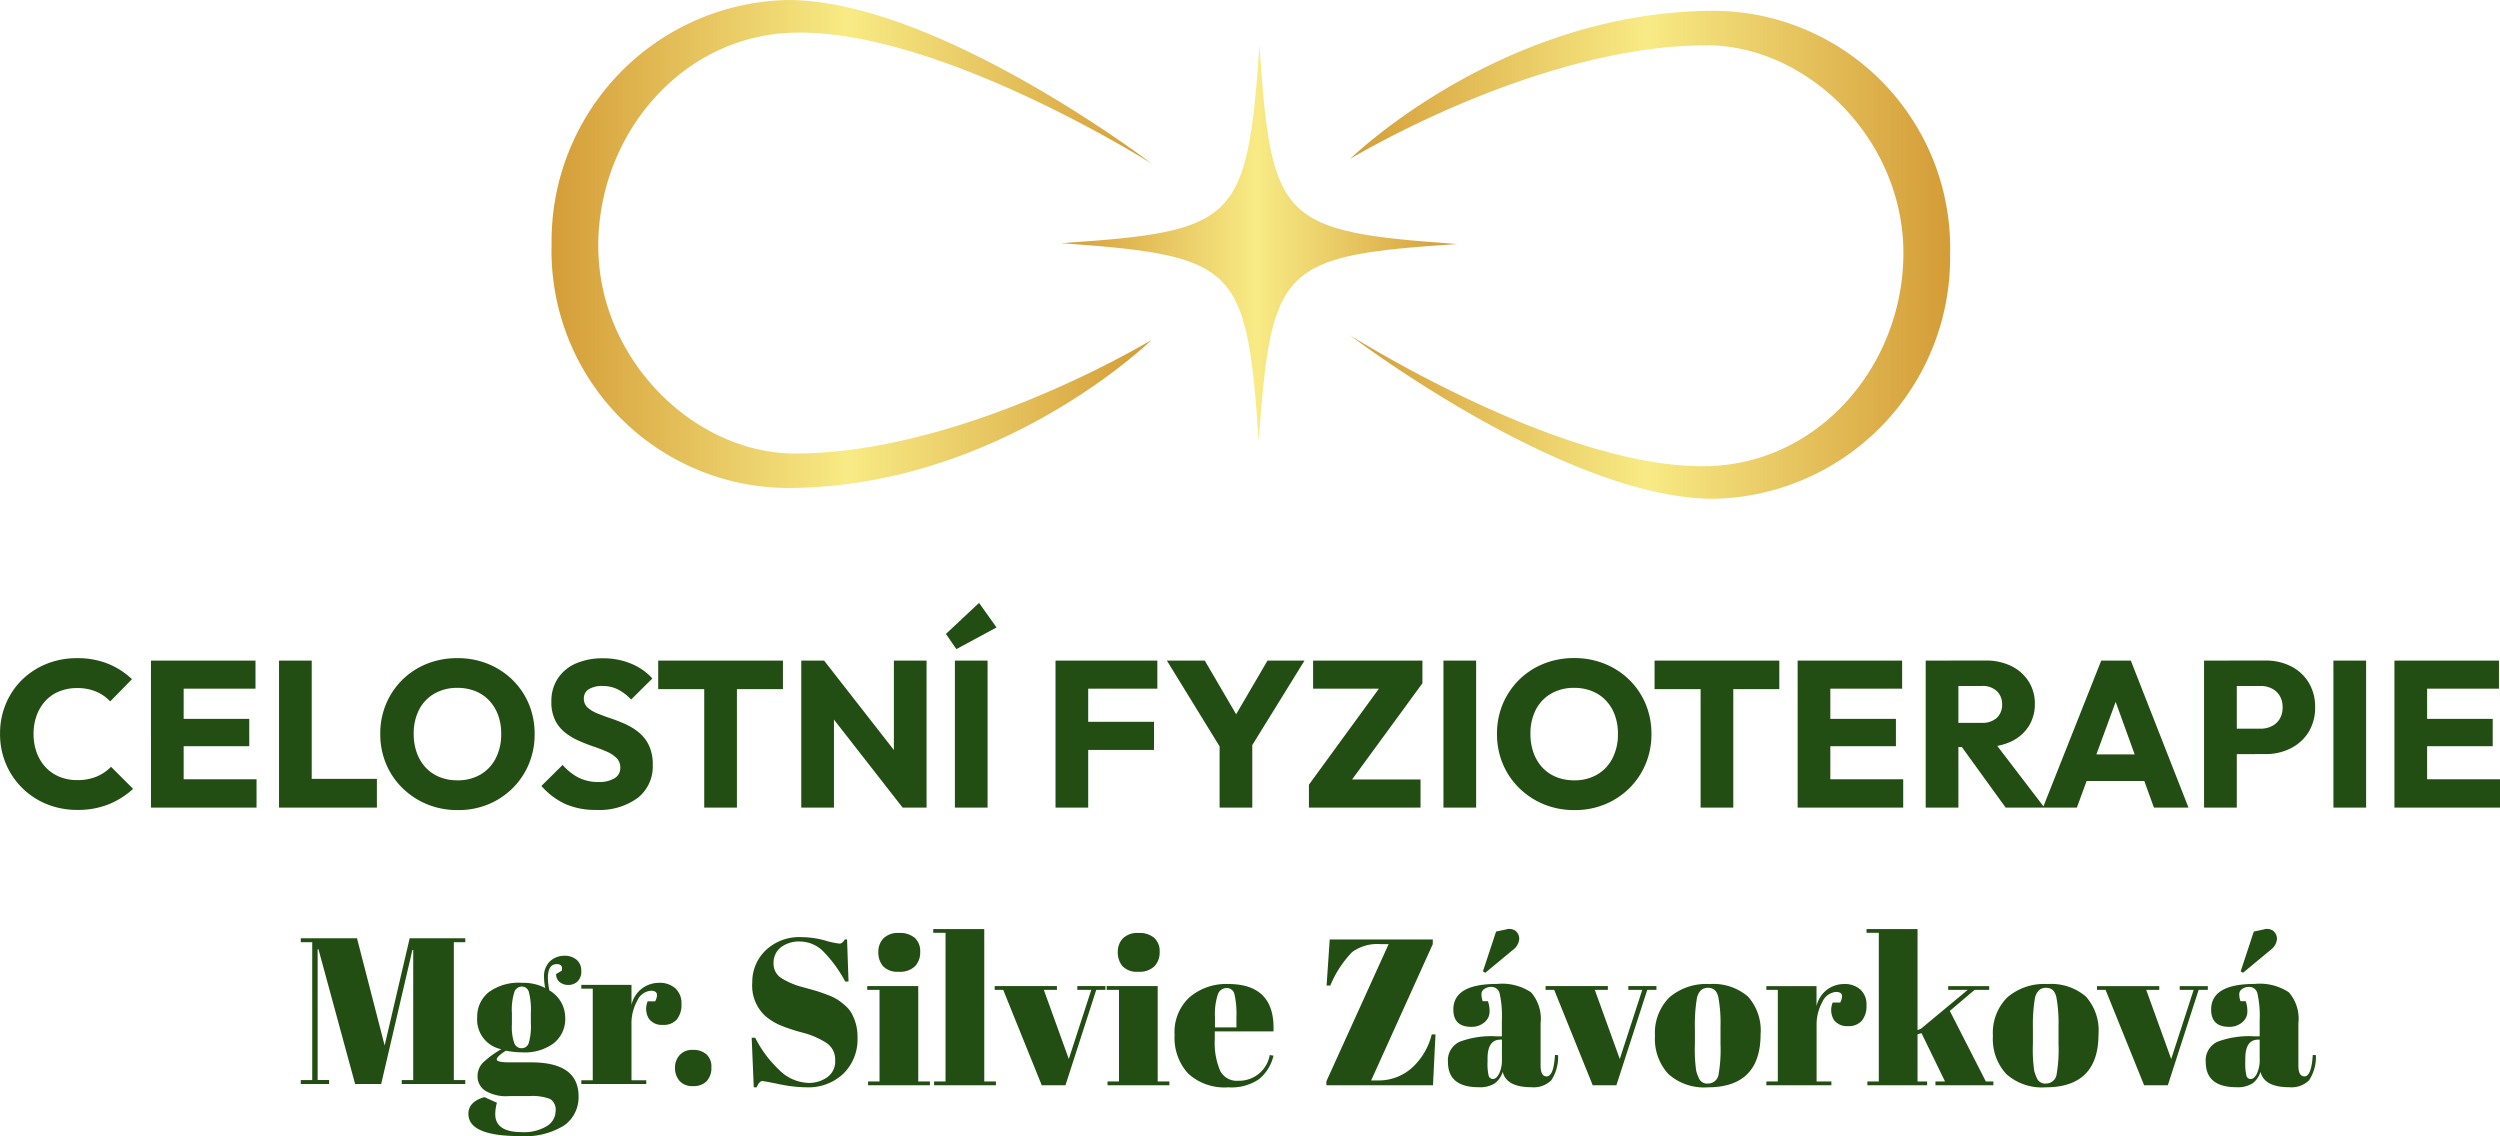
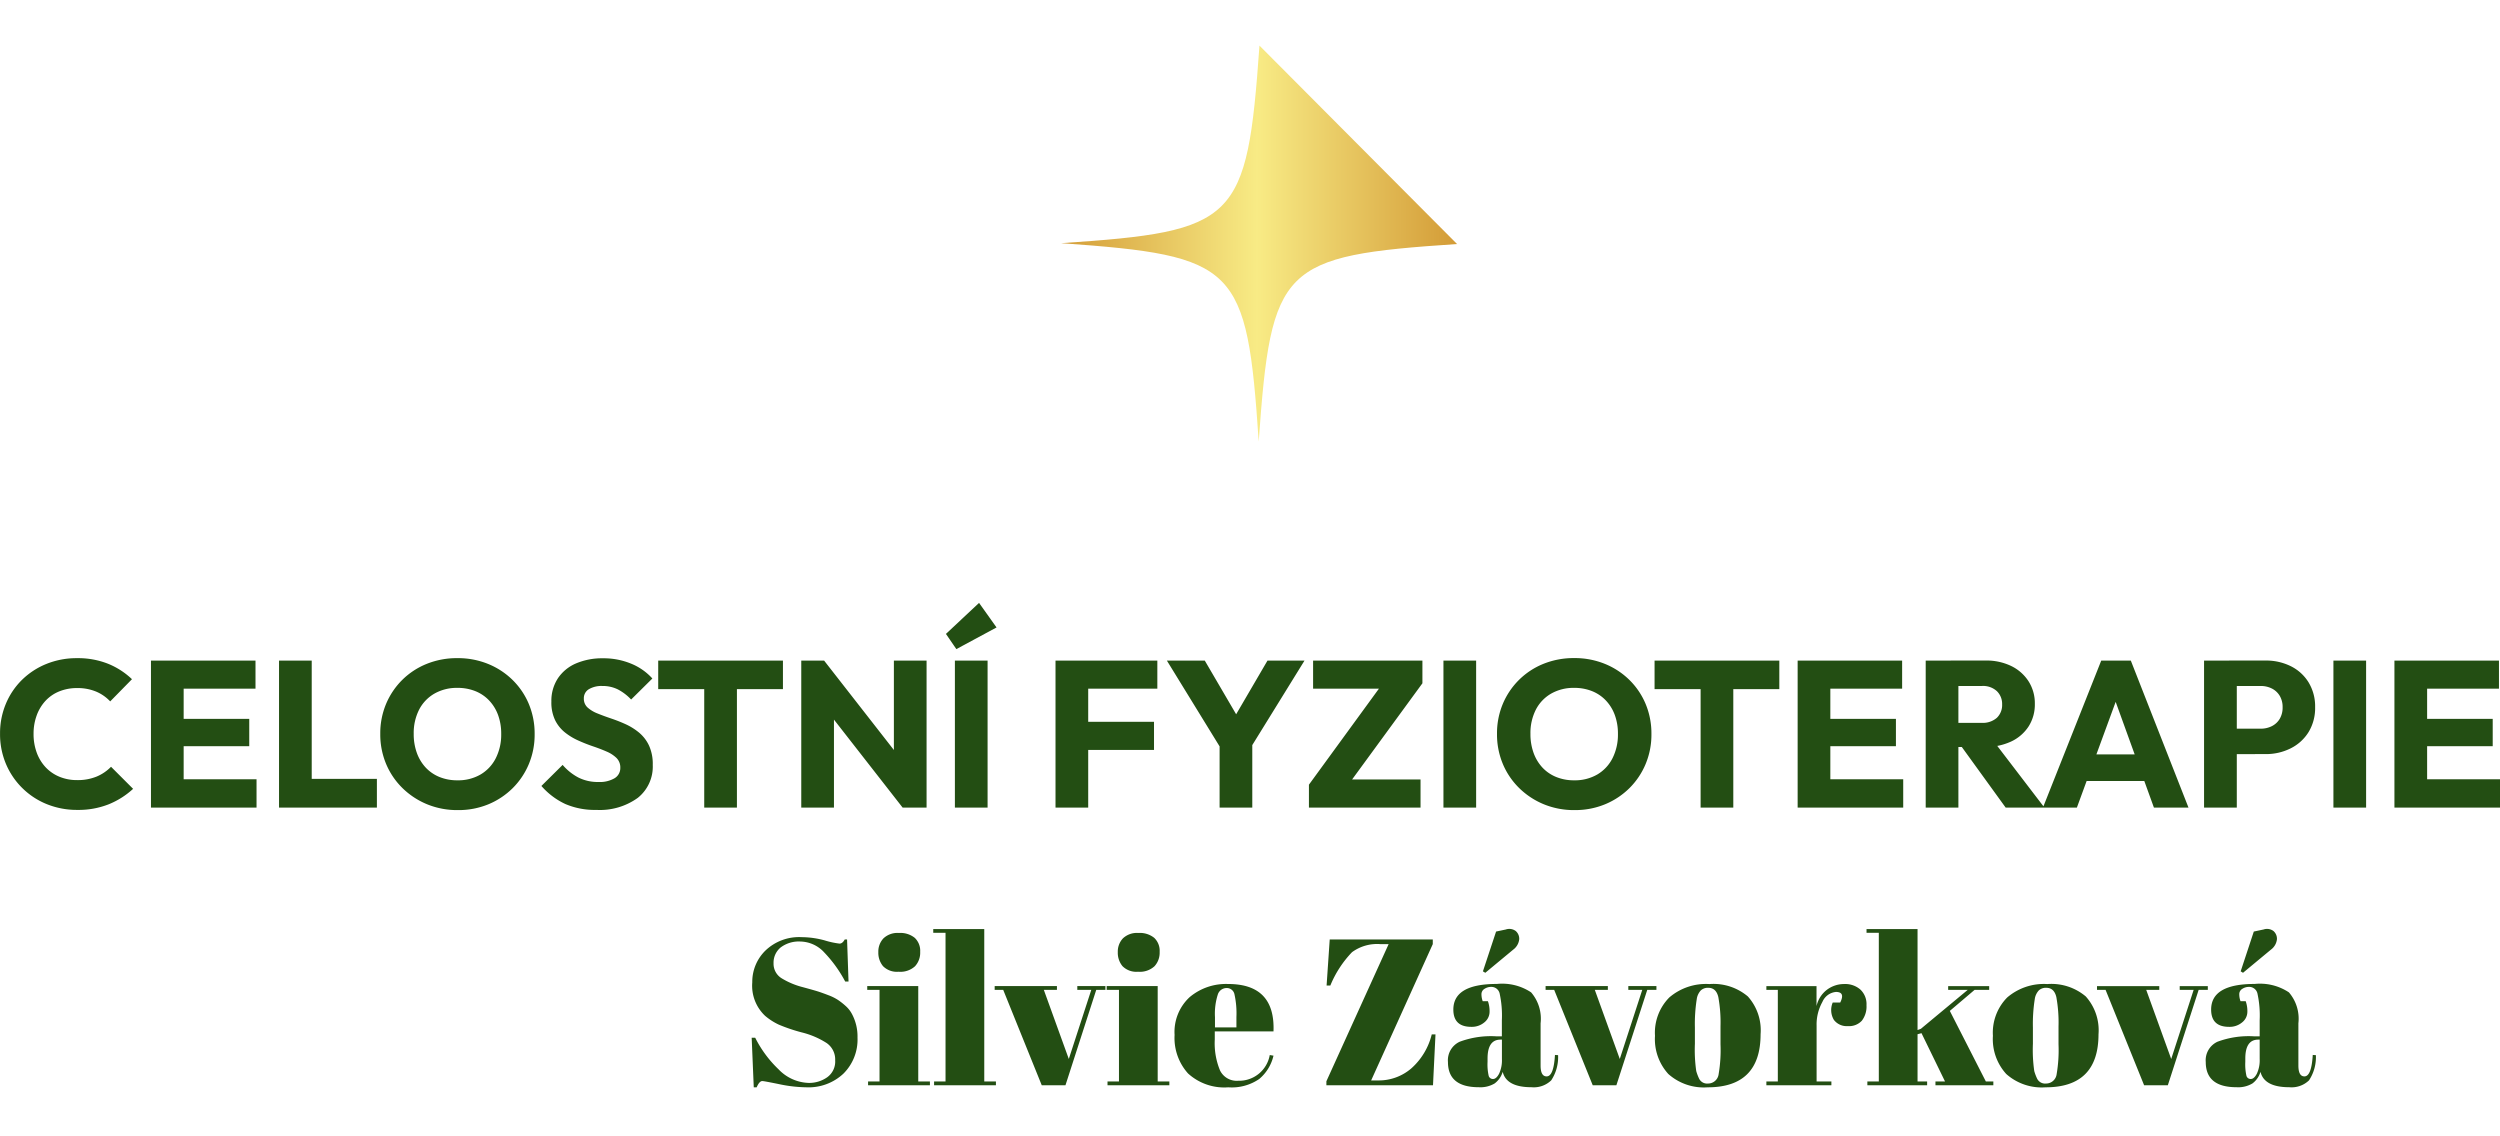
<svg xmlns="http://www.w3.org/2000/svg" width="216.108" height="98.206" viewBox="0 0 216.108 98.206">
  <defs>
    <linearGradient id="linear-gradient" y1="0.5" x2="1" y2="0.5" gradientUnits="objectBoundingBox">
      <stop offset="0" stop-color="#d49d38" />
      <stop offset="0.495" stop-color="#f8eb85" />
      <stop offset="0.99" stop-color="#d49d38" />
    </linearGradient>
  </defs>
  <g id="Group_76" data-name="Group 76" transform="translate(-1430.374 -2809.689)">
-     <path id="Path_4551" data-name="Path 4551" d="M9.864-12.6H14.67v.342h-.99V-.342h.99V0H9.18V-.342h.99v-11.25H10.1L7.4,0H5.148L1.98-11.646H1.908v11.3H2.9V0H.45V-.342h.99V-12.258H.45V-12.6H5.31L7.7-3.33ZM22.518-9.5l.5-.306q.108-.558-.432-.558-.774,0-.774,1.188a5.435,5.435,0,0,0,.126,1.08A2.741,2.741,0,0,1,23.31-5.751a2.685,2.685,0,0,1-.99,2.223,4.175,4.175,0,0,1-2.682.792A7.791,7.791,0,0,1,18.18-2.88q-.792.5-.792.756t1.152.252h1.836q4.086,0,4.086,2.934a2.976,2.976,0,0,1-1.233,2.511,6.414,6.414,0,0,1-3.843.927q-4.446,0-4.446-1.926,0-1.044,1.386-1.44l1.08.486a3.726,3.726,0,0,0-.144.99q0,1.548,2.3,1.548a3.779,3.779,0,0,0,2.16-.522,1.537,1.537,0,0,0,.756-1.3,1.086,1.086,0,0,0-.459-1.035A4.215,4.215,0,0,0,20.2,1.044H18.45A3.472,3.472,0,0,1,16.362.558a1.463,1.463,0,0,1-.63-1.2,1.664,1.664,0,0,1,.45-1.188,8.193,8.193,0,0,1,1.6-1.179A2.6,2.6,0,0,1,15.7-5.742a2.722,2.722,0,0,1,.972-2.178,4.4,4.4,0,0,1,2.916-.828,4.13,4.13,0,0,1,2,.45,4.1,4.1,0,0,1-.108-.882,1.8,1.8,0,0,1,.54-1.458,1.837,1.837,0,0,1,1.206-.45,1.577,1.577,0,0,1,1.071.351,1.208,1.208,0,0,1,.4.963,1.175,1.175,0,0,1-.324.909,1.118,1.118,0,0,1-.783.3,1.155,1.155,0,0,1-.756-.243A.894.894,0,0,1,22.518-9.5ZM18.7-6.138v.972a4.321,4.321,0,0,0,.207,1.638.669.669,0,0,0,.63.432.635.635,0,0,0,.612-.423,5.081,5.081,0,0,0,.189-1.737v-.882a5.935,5.935,0,0,0-.18-1.845.62.62,0,0,0-.6-.441.687.687,0,0,0-.639.459A5.014,5.014,0,0,0,18.7-6.138ZM30.708-8.064a1.416,1.416,0,0,0-1.17.864,4,4,0,0,0-.5,2.052V-.324h1.278V0H24.7V-.324h.99v-7.92H24.7v-.324h4.338V-6.84a2.443,2.443,0,0,1,.9-1.413,2.47,2.47,0,0,1,1.512-.495,1.982,1.982,0,0,1,1.377.477,1.721,1.721,0,0,1,.531,1.35,2.021,2.021,0,0,1-.4,1.341,1.5,1.5,0,0,1-1.215.468,1.383,1.383,0,0,1-1.206-.54,1.665,1.665,0,0,1-.1-1.494h.648Q31.536-8.064,30.708-8.064ZM34.353.18a1.444,1.444,0,0,1-1.17-.459A1.673,1.673,0,0,1,32.8-1.395,1.594,1.594,0,0,1,33.2-2.5a1.459,1.459,0,0,1,1.143-.45,1.715,1.715,0,0,1,1.17.378,1.427,1.427,0,0,1,.432,1.134,1.668,1.668,0,0,1-.405,1.188A1.551,1.551,0,0,1,34.353.18Z" transform="translate(1455.924 2903.395)" fill="#234e13" />
    <path id="Path_4548" data-name="Path 4548" d="M-101.448.2a6.923,6.923,0,0,1-2.637-.5,6.438,6.438,0,0,1-2.124-1.4,6.433,6.433,0,0,1-1.413-2.1,6.588,6.588,0,0,1-.5-2.583,6.588,6.588,0,0,1,.5-2.583,6.3,6.3,0,0,1,1.4-2.079,6.48,6.48,0,0,1,2.115-1.377,6.923,6.923,0,0,1,2.637-.495,7.011,7.011,0,0,1,2.691.486,6.552,6.552,0,0,1,2.061,1.332L-98.6-9.18a3.57,3.57,0,0,0-1.215-.846,4.136,4.136,0,0,0-1.647-.306,4.036,4.036,0,0,0-1.521.279,3.327,3.327,0,0,0-1.188.8,3.715,3.715,0,0,0-.774,1.26,4.547,4.547,0,0,0-.279,1.62,4.6,4.6,0,0,0,.279,1.638,3.715,3.715,0,0,0,.774,1.26,3.428,3.428,0,0,0,1.188.81,3.925,3.925,0,0,0,1.521.288,4.3,4.3,0,0,0,1.692-.306,3.741,3.741,0,0,0,1.242-.846l1.908,1.908a7.008,7.008,0,0,1-2.1,1.332A7.113,7.113,0,0,1-101.448.2Zm6.372-.2V-12.708h2.826V0Zm2.16,0V-2.448h6.966V0Zm0-5.31V-7.668h6.336V-5.31Zm0-4.968v-2.43h6.876v2.43ZM-84.006,0V-12.708h2.826V0Zm2.178,0V-2.484h6.282V0Zm13.284.216a6.862,6.862,0,0,1-2.655-.5,6.661,6.661,0,0,1-2.133-1.4,6.365,6.365,0,0,1-1.422-2.1,6.588,6.588,0,0,1-.5-2.583,6.568,6.568,0,0,1,.5-2.592,6.426,6.426,0,0,1,1.4-2.079,6.408,6.408,0,0,1,2.115-1.386,6.971,6.971,0,0,1,2.655-.495,6.923,6.923,0,0,1,2.637.495,6.509,6.509,0,0,1,2.124,1.386,6.333,6.333,0,0,1,1.413,2.088,6.634,6.634,0,0,1,.5,2.6,6.588,6.588,0,0,1-.5,2.583,6.4,6.4,0,0,1-1.4,2.088,6.526,6.526,0,0,1-2.115,1.4A6.767,6.767,0,0,1-68.544.216Zm-.036-2.574a3.844,3.844,0,0,0,1.989-.5,3.419,3.419,0,0,0,1.323-1.413,4.518,4.518,0,0,0,.468-2.1A4.662,4.662,0,0,0-65.07-8a3.645,3.645,0,0,0-.774-1.26,3.359,3.359,0,0,0-1.2-.81,4.086,4.086,0,0,0-1.539-.279,3.9,3.9,0,0,0-1.989.495,3.386,3.386,0,0,0-1.323,1.386,4.449,4.449,0,0,0-.468,2.1,4.738,4.738,0,0,0,.27,1.638,3.7,3.7,0,0,0,.765,1.269,3.353,3.353,0,0,0,1.2.819A4.041,4.041,0,0,0-68.58-2.358ZM-56.574.2a6.447,6.447,0,0,1-2.691-.513,6.266,6.266,0,0,1-2.061-1.557L-59.49-3.69A4.63,4.63,0,0,0-58.131-2.6a3.725,3.725,0,0,0,1.737.387A2.539,2.539,0,0,0-55-2.538a1.02,1.02,0,0,0,.495-.9,1.144,1.144,0,0,0-.324-.846,2.778,2.778,0,0,0-.855-.558q-.531-.234-1.17-.45t-1.269-.5a5.3,5.3,0,0,1-1.161-.7,3.169,3.169,0,0,1-.855-1.062,3.548,3.548,0,0,1-.324-1.611,3.536,3.536,0,0,1,.567-2.016,3.563,3.563,0,0,1,1.575-1.287A5.746,5.746,0,0,1-56-12.906a6.2,6.2,0,0,1,2.439.468,5.01,5.01,0,0,1,1.827,1.278l-1.836,1.818a4.282,4.282,0,0,0-1.161-.882,2.956,2.956,0,0,0-1.323-.288,2.137,2.137,0,0,0-1.17.279.9.9,0,0,0-.432.8,1.012,1.012,0,0,0,.324.783,2.834,2.834,0,0,0,.855.513q.531.216,1.17.432a13.281,13.281,0,0,1,1.269.5,5.18,5.18,0,0,1,1.161.729,3.26,3.26,0,0,1,.855,1.116A3.831,3.831,0,0,1-51.7-3.69a3.45,3.45,0,0,1-1.3,2.853A5.6,5.6,0,0,1-56.574.2ZM-47.25,0V-12.528h2.826V0Zm-3.978-10.242v-2.466h10.782v2.466ZM-38.862,0V-12.708h1.98l.846,2.538V0ZM-30.1,0l-7.488-9.594.7-3.114,7.488,9.594Zm0,0-.756-2.538v-10.17h2.826V0Zm4.518,0V-12.708h2.826V0Zm.126-13.7-.9-1.314,2.862-2.682,1.512,2.124ZM-16.884,0V-12.708h2.826V0Zm2.16-4.986v-2.43H-8.37v2.43Zm0-5.292v-2.43h6.642v2.43ZM-2.358-4.734l-4.9-7.974h3.276L-.216-6.264H-2.322L1.44-12.708h3.2L-.288-4.734ZM-2.7,0V-6.03H.126V0ZM5.022-1.98l6.39-8.766h3.42L8.424-1.98Zm0,1.98V-1.98l1.872-.45H14.67V0Zm.36-10.278v-2.43h9.45v1.962l-1.908.468ZM16.65,0V-12.708h2.826V0ZM27.99.216a6.862,6.862,0,0,1-2.655-.5,6.661,6.661,0,0,1-2.133-1.4,6.365,6.365,0,0,1-1.422-2.1,6.588,6.588,0,0,1-.5-2.583,6.569,6.569,0,0,1,.5-2.592,6.426,6.426,0,0,1,1.4-2.079A6.408,6.408,0,0,1,25.3-12.429a6.971,6.971,0,0,1,2.655-.495,6.923,6.923,0,0,1,2.637.495,6.509,6.509,0,0,1,2.124,1.386,6.333,6.333,0,0,1,1.413,2.088,6.634,6.634,0,0,1,.5,2.6,6.588,6.588,0,0,1-.5,2.583,6.4,6.4,0,0,1-1.4,2.088,6.526,6.526,0,0,1-2.115,1.4A6.767,6.767,0,0,1,27.99.216Zm-.036-2.574a3.844,3.844,0,0,0,1.989-.5,3.419,3.419,0,0,0,1.323-1.413,4.518,4.518,0,0,0,.468-2.1A4.662,4.662,0,0,0,31.464-8a3.645,3.645,0,0,0-.774-1.26,3.359,3.359,0,0,0-1.2-.81,4.086,4.086,0,0,0-1.539-.279,3.9,3.9,0,0,0-1.989.495,3.386,3.386,0,0,0-1.323,1.386,4.449,4.449,0,0,0-.468,2.1,4.738,4.738,0,0,0,.27,1.638,3.7,3.7,0,0,0,.765,1.269,3.353,3.353,0,0,0,1.2.819A4.041,4.041,0,0,0,27.954-2.358ZM38.88,0V-12.528h2.826V0ZM34.9-10.242v-2.466H45.684v2.466ZM47.268,0V-12.708h2.826V0Zm2.16,0V-2.448h6.966V0Zm0-5.31V-7.668h6.336V-5.31Zm0-4.968v-2.43H56.3v2.43ZM60.5-5.238V-7.326H63.18a1.832,1.832,0,0,0,1.305-.432,1.53,1.53,0,0,0,.459-1.17,1.537,1.537,0,0,0-.45-1.134,1.754,1.754,0,0,0-1.3-.45H60.5v-2.2h3.024a4.889,4.889,0,0,1,2.214.477,3.683,3.683,0,0,1,1.494,1.323,3.535,3.535,0,0,1,.54,1.944,3.522,3.522,0,0,1-.54,1.953,3.62,3.62,0,0,1-1.512,1.305,5.217,5.217,0,0,1-2.286.468ZM58.338,0V-12.708h2.826V0ZM65.25,0,61.29-5.472l2.592-.7L68.6,0Zm3.222,0,5.04-12.708h2.556L81.054,0H78.066L74.25-10.548h1.026L71.406,0Zm2.862-2.3v-2.3h6.93v2.3Zm13.23-2.322v-2.2H87.3a2.1,2.1,0,0,0,.954-.216,1.649,1.649,0,0,0,.684-.63,1.9,1.9,0,0,0,.252-1.008,1.868,1.868,0,0,0-.252-.99,1.649,1.649,0,0,0-.684-.63,2.1,2.1,0,0,0-.954-.216H84.564v-2.2h3.15a4.8,4.8,0,0,1,2.178.486,3.758,3.758,0,0,1,1.539,1.395A3.981,3.981,0,0,1,92-8.676a3.981,3.981,0,0,1-.567,2.151,3.821,3.821,0,0,1-1.539,1.4,4.73,4.73,0,0,1-2.178.5ZM82.4,0V-12.708H85.23V0ZM93.582,0V-12.708h2.826V0Zm5.274,0V-12.708h2.826V0Zm2.16,0V-2.448h6.966V0Zm0-5.31V-7.668h6.336V-5.31Zm0-4.968v-2.43h6.876v2.43ZM-38.217,23.8a2.705,2.705,0,0,0,1.593-.486,1.672,1.672,0,0,0,.693-1.467,1.721,1.721,0,0,0-.747-1.5,7.129,7.129,0,0,0-2.124-.909,14.556,14.556,0,0,1-2-.675,5.309,5.309,0,0,1-1.179-.756,3.571,3.571,0,0,1-1.116-2.9,3.773,3.773,0,0,1,1.143-2.754A4.2,4.2,0,0,1-38.829,11.2a7.637,7.637,0,0,1,1.989.279,7.341,7.341,0,0,0,1.287.279q.252,0,.45-.36h.2l.126,3.636h-.288a11.163,11.163,0,0,0-1.809-2.511,2.864,2.864,0,0,0-2.052-.945,2.6,2.6,0,0,0-1.719.513,1.7,1.7,0,0,0-.612,1.368,1.465,1.465,0,0,0,.729,1.314,6.594,6.594,0,0,0,1.791.747q1.062.288,1.4.4t.828.3a4.249,4.249,0,0,1,.81.4,5.692,5.692,0,0,1,.666.522,2.476,2.476,0,0,1,.549.693A4.12,4.12,0,0,1-34,19.878,4.153,4.153,0,0,1-35.22,23a4.393,4.393,0,0,1-3.195,1.179,11.9,11.9,0,0,1-2.349-.27q-1.323-.27-1.467-.27-.252,0-.486.54h-.252l-.18-4.284h.306a9.891,9.891,0,0,0,2.025,2.736A3.751,3.751,0,0,0-38.217,23.8Zm7.776-9.612A1.679,1.679,0,0,1-31.8,13.7a1.82,1.82,0,0,1-.4-1.206,1.663,1.663,0,0,1,.441-1.188,1.76,1.76,0,0,1,1.341-.468,1.976,1.976,0,0,1,1.368.423,1.542,1.542,0,0,1,.468,1.206,1.729,1.729,0,0,1-.45,1.251A1.87,1.87,0,0,1-30.441,14.19Zm-2.718,1.242h4.41v8.244h1.008V24h-5.346v-.324h.99v-7.92h-1.062Zm5.706-4.932h4.41V23.676h1.008V24h-5.346v-.324h.99V10.824h-1.062Zm5.31,5.256v-.324h5.382v.324h-1.134l2.16,5.976,1.944-5.976H-15v-.324h2.43v.324h-.792L-16.023,24h-2.052l-3.33-8.244Zm12.4-1.566A1.679,1.679,0,0,1-11.1,13.7a1.82,1.82,0,0,1-.4-1.206,1.663,1.663,0,0,1,.441-1.188,1.76,1.76,0,0,1,1.341-.468,1.976,1.976,0,0,1,1.368.423,1.542,1.542,0,0,1,.468,1.206,1.729,1.729,0,0,1-.45,1.251A1.87,1.87,0,0,1-9.741,14.19Zm-2.718,1.242h4.41v8.244h1.008V24h-5.346v-.324h.99v-7.92h-1.062ZM-1.947,24.18a4.644,4.644,0,0,1-3.483-1.2,4.583,4.583,0,0,1-1.161-3.33,4.094,4.094,0,0,1,1.305-3.267,4.88,4.88,0,0,1,3.321-1.134q4.086,0,3.924,4.1H-3.117v.7a6.159,6.159,0,0,0,.45,2.664,1.6,1.6,0,0,0,1.566.9A2.688,2.688,0,0,0,1.635,21.39l.324.054A3.721,3.721,0,0,1,.726,23.46,4.192,4.192,0,0,1-1.947,24.18ZM-3.1,19h1.854v-.882a7.6,7.6,0,0,0-.171-1.989.674.674,0,0,0-.684-.531.8.8,0,0,0-.756.567A5.481,5.481,0,0,0-3.1,18.114Zm18.828-7.6v.4L10.4,23.586h.612a4.306,4.306,0,0,0,2.853-1.035,5.766,5.766,0,0,0,1.773-2.943h.324L15.747,24H6.531v-.342L11.913,11.8h-.738a3.669,3.669,0,0,0-2.43.7,9.181,9.181,0,0,0-1.872,2.88H6.549l.27-3.978Zm5.454,8.37H21.7V18.384a8.941,8.941,0,0,0-.189-2.3.73.73,0,0,0-.729-.585,1.044,1.044,0,0,0-.585.171.532.532,0,0,0-.261.468,1.8,1.8,0,0,0,.108.6h.45a2.557,2.557,0,0,1,.144.909,1.175,1.175,0,0,1-.45.918,1.677,1.677,0,0,1-1.134.387q-1.548,0-1.548-1.494,0-2.214,3.762-2.214a4.526,4.526,0,0,1,2.961.729,3.488,3.488,0,0,1,.819,2.673v3.654q0,.936.522.936.612,0,.72-1.854l.27.018a3.635,3.635,0,0,1-.594,2.178,2.171,2.171,0,0,1-1.71.594q-2.16,0-2.484-1.332a1.939,1.939,0,0,1-.7,1.008,2.4,2.4,0,0,1-1.368.324q-2.664,0-2.664-2.178a1.763,1.763,0,0,1,1.017-1.755A7.732,7.732,0,0,1,21.183,19.77Zm-.72,2.214a4.452,4.452,0,0,0,.1,1.206.373.373,0,0,0,.378.27q.279,0,.522-.459a2.742,2.742,0,0,0,.243-1.269V20.058h-.126q-1.116,0-1.116,1.638Zm-.4-7.83L21.2,10.716l.846-.18a.928.928,0,0,1,.855.135.887.887,0,0,1,.3.7,1.285,1.285,0,0,1-.522.909l-2.412,2Zm5.418,1.6v-.324h5.382v.324H29.733l2.16,5.976,1.944-5.976H32.631v-.324h2.43v.324h-.792L31.6,24H29.553l-3.33-8.244Zm15.12,4.7v-1.53a12.239,12.239,0,0,0-.189-2.547q-.189-.8-.873-.8a.9.9,0,0,0-.639.225,1.38,1.38,0,0,0-.351.747,13.694,13.694,0,0,0-.162,2.466v1.4a12.8,12.8,0,0,0,.117,2.358,4.03,4.03,0,0,0,.243.648.767.767,0,0,0,.774.432.92.92,0,0,0,.918-.81A12.433,12.433,0,0,0,40.6,20.454ZM39.489,24.18a4.614,4.614,0,0,1-3.4-1.152,4.47,4.47,0,0,1-1.152-3.3,4.329,4.329,0,0,1,1.233-3.312,4.858,4.858,0,0,1,3.465-1.161,4.6,4.6,0,0,1,3.33,1.071,4.378,4.378,0,0,1,1.1,3.267Q44.061,24.18,39.489,24.18Zm11.088-8.244a1.416,1.416,0,0,0-1.17.864,4,4,0,0,0-.5,2.052v4.824h1.278V24H44.565v-.324h.99v-7.92h-.99v-.324H48.9V17.16a2.443,2.443,0,0,1,.9-1.413,2.47,2.47,0,0,1,1.512-.495,1.982,1.982,0,0,1,1.377.477,1.721,1.721,0,0,1,.531,1.35,2.021,2.021,0,0,1-.4,1.341,1.5,1.5,0,0,1-1.215.468,1.383,1.383,0,0,1-1.206-.54,1.665,1.665,0,0,1-.1-1.494h.648Q51.405,15.936,50.577,15.936ZM59.181,24v-.324h.828L57.975,19.5l-.342.09v4.086h.828V24H53.295v-.324h.99V10.824H53.223V10.5h4.41v8.73l.288-.108,4.05-3.366H60.279v-.324h3.546v.324h-1.26l-2.142,1.818,3.114,6.1h.648V24Zm10.638-3.546v-1.53a12.239,12.239,0,0,0-.189-2.547q-.189-.8-.873-.8a.9.9,0,0,0-.639.225,1.38,1.38,0,0,0-.351.747,13.694,13.694,0,0,0-.162,2.466v1.4a12.8,12.8,0,0,0,.117,2.358,4.03,4.03,0,0,0,.243.648.767.767,0,0,0,.774.432.92.92,0,0,0,.918-.81A12.433,12.433,0,0,0,69.819,20.454ZM68.7,24.18a4.614,4.614,0,0,1-3.4-1.152,4.47,4.47,0,0,1-1.152-3.3,4.329,4.329,0,0,1,1.233-3.312,4.858,4.858,0,0,1,3.465-1.161,4.6,4.6,0,0,1,3.33,1.071,4.378,4.378,0,0,1,1.1,3.267Q73.275,24.18,68.7,24.18Zm4.446-8.424v-.324h5.382v.324H77.4l2.16,5.976L81.5,15.756H80.295v-.324h2.43v.324h-.792L79.269,24H77.217l-3.33-8.244ZM86.685,19.77h.522V18.384a8.941,8.941,0,0,0-.189-2.3.73.73,0,0,0-.729-.585,1.044,1.044,0,0,0-.585.171.532.532,0,0,0-.261.468,1.8,1.8,0,0,0,.108.6H86a2.557,2.557,0,0,1,.144.909,1.175,1.175,0,0,1-.45.918,1.677,1.677,0,0,1-1.134.387q-1.548,0-1.548-1.494,0-2.214,3.762-2.214a4.526,4.526,0,0,1,2.961.729,3.488,3.488,0,0,1,.819,2.673v3.654q0,.936.522.936.612,0,.72-1.854l.27.018a3.635,3.635,0,0,1-.594,2.178,2.171,2.171,0,0,1-1.71.594q-2.16,0-2.484-1.332a1.939,1.939,0,0,1-.7,1.008,2.4,2.4,0,0,1-1.368.324q-2.664,0-2.664-2.178a1.763,1.763,0,0,1,1.017-1.755A7.732,7.732,0,0,1,86.685,19.77Zm-.72,2.214a4.451,4.451,0,0,0,.1,1.206.373.373,0,0,0,.378.27q.279,0,.522-.459a2.742,2.742,0,0,0,.243-1.269V20.058h-.126q-1.116,0-1.116,1.638Zm-.4-7.83L86.7,10.716l.846-.18a.928.928,0,0,1,.855.135.887.887,0,0,1,.3.7,1.285,1.285,0,0,1-.522.909l-2.412,2Z" transform="translate(1538.5 2879.5)" fill="#234e13" />
    <g id="Group_61" data-name="Group 61" transform="translate(1478.053 2809.689)">
-       <path id="Path_4" data-name="Path 4" d="M228.748,591.743S210.2,577.6,197.3,577.6a20.844,20.844,0,0,0-20.425,21.09,20.509,20.509,0,0,0,20.343,21.092c18.44,0,31.534-12.812,31.534-12.812s-16.1,9.792-30.785,9.832c-8.758.028-17.143-8.166-17.057-18.112.084-9.567,7.239-17.931,16.725-18.263C210.189,579.987,228.748,591.743,228.748,591.743Z" transform="translate(-176.872 -577.599)" fill="url(#linear-gradient)" />
-       <path id="Path_5" data-name="Path 5" d="M219.45,606.216S238,620.36,250.9,620.36a20.848,20.848,0,0,0,20.427-21.09,20.514,20.514,0,0,0-20.344-21.095c-18.44,0-31.534,12.815-31.534,12.815s16.1-9.792,30.785-9.832c8.758-.028,17.143,8.166,17.057,18.112-.083,9.568-7.239,17.929-16.723,18.26C238.011,617.974,219.45,606.216,219.45,606.216Z" transform="translate(-150.434 -577.241)" fill="url(#linear-gradient)" />
-       <path id="Path_6" data-name="Path 6" d="M238.273,597.183c-15.214,1.015-16.068,1.867-17.146,17.075-1.021-15.213-1.871-16.065-17.081-17.15,15.214-1.016,16.068-1.867,17.146-17.077C222.212,595.246,223.063,596.1,238.273,597.183Z" transform="translate(-159.999 -576.088)" fill="url(#linear-gradient)" />
+       <path id="Path_6" data-name="Path 6" d="M238.273,597.183c-15.214,1.015-16.068,1.867-17.146,17.075-1.021-15.213-1.871-16.065-17.081-17.15,15.214-1.016,16.068-1.867,17.146-17.077Z" transform="translate(-159.999 -576.088)" fill="url(#linear-gradient)" />
    </g>
  </g>
</svg>